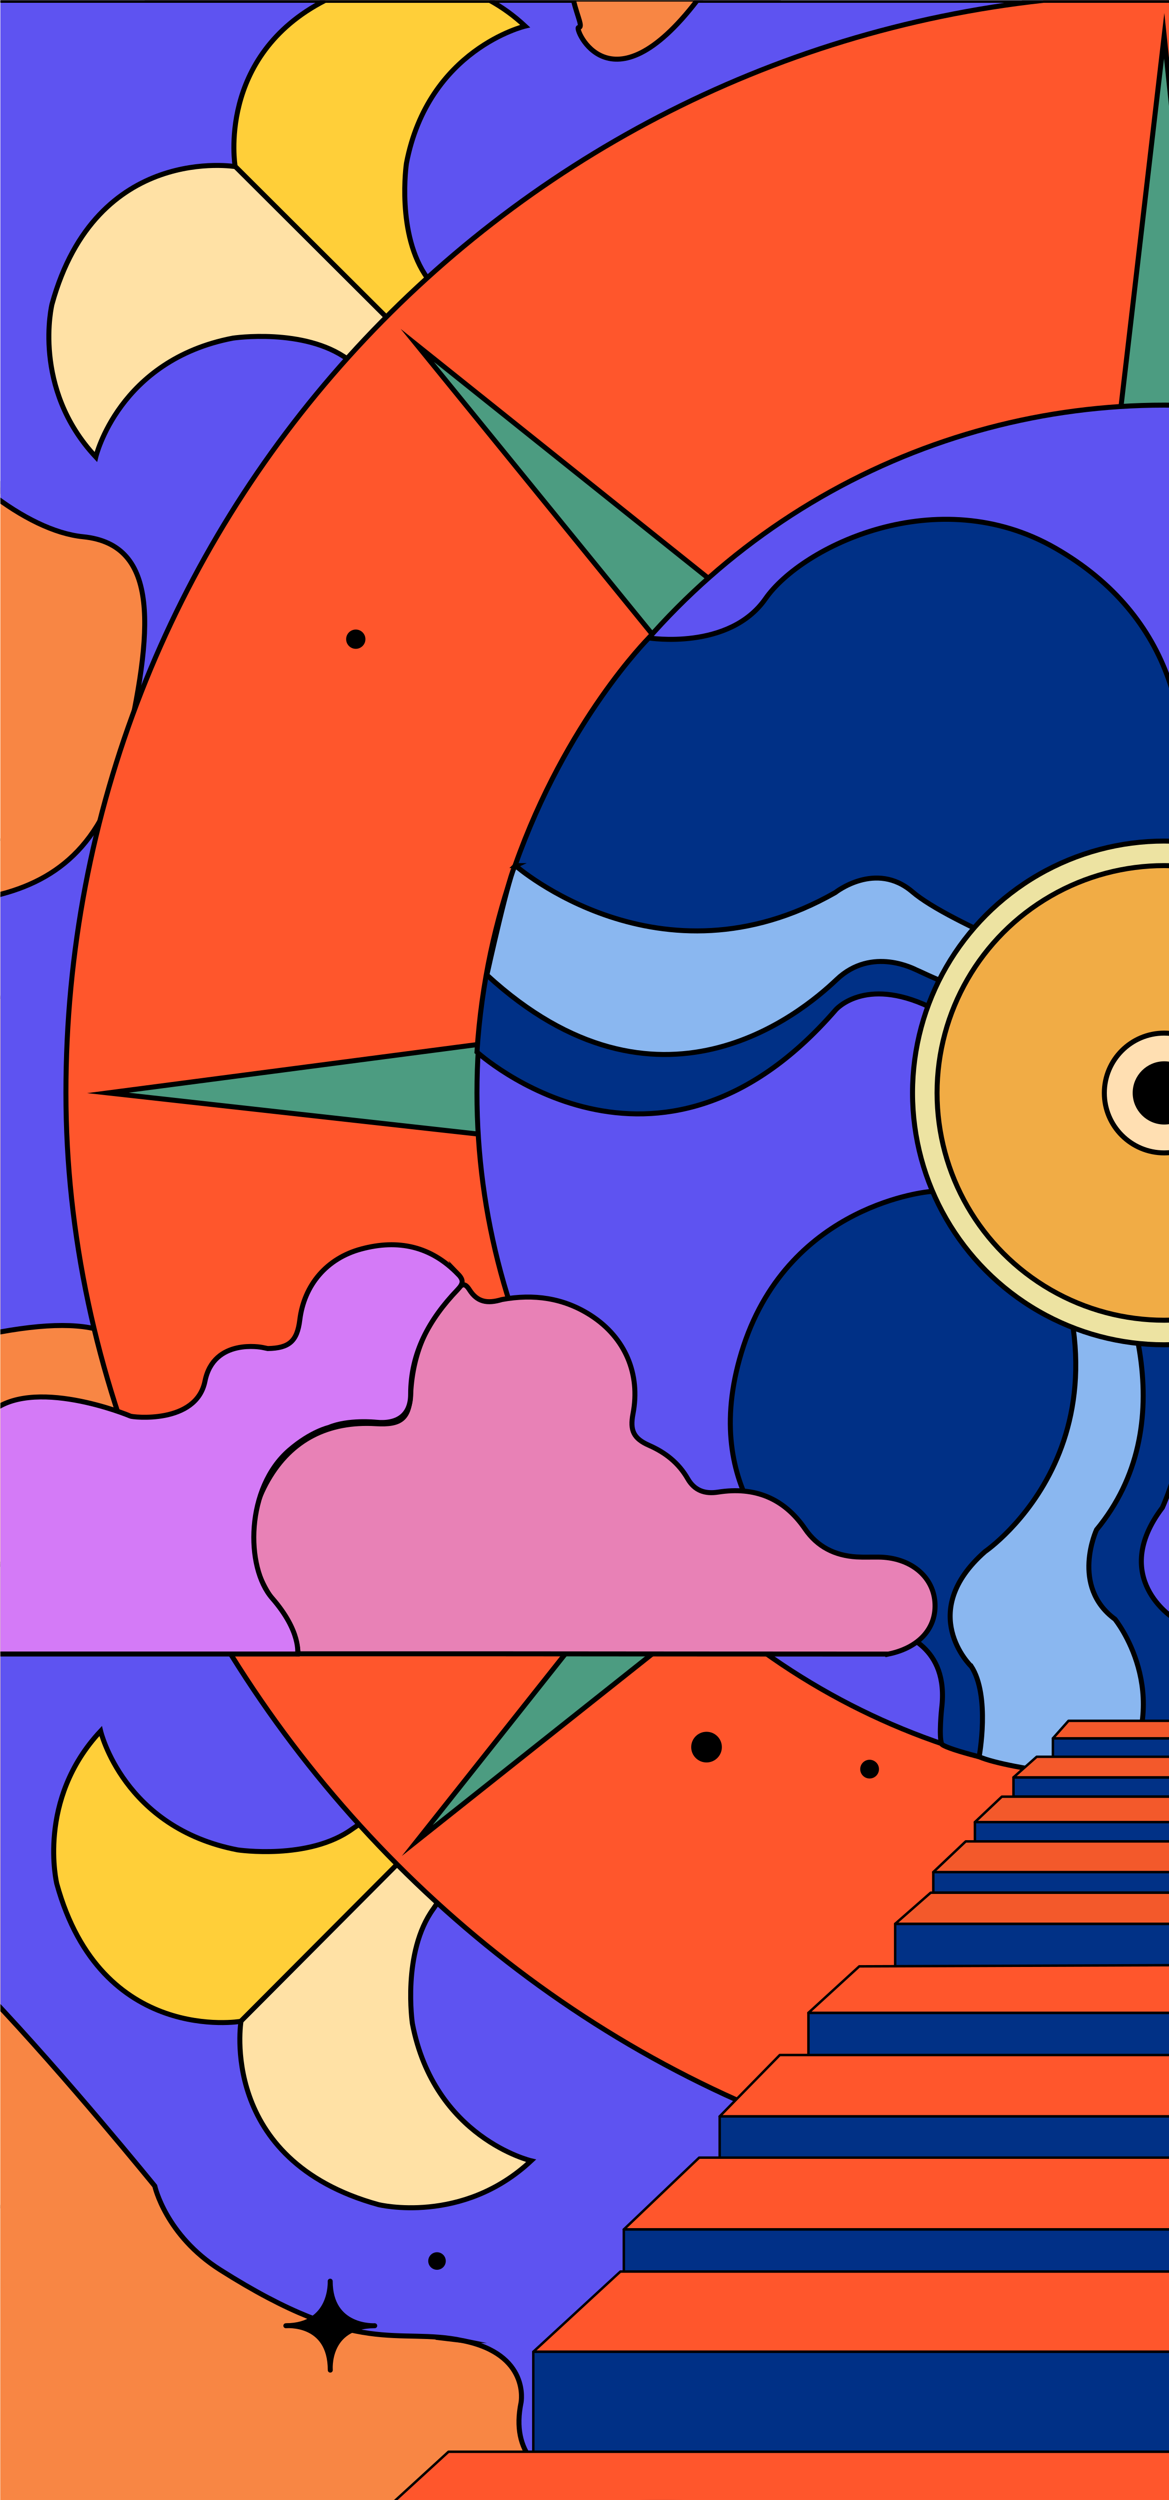
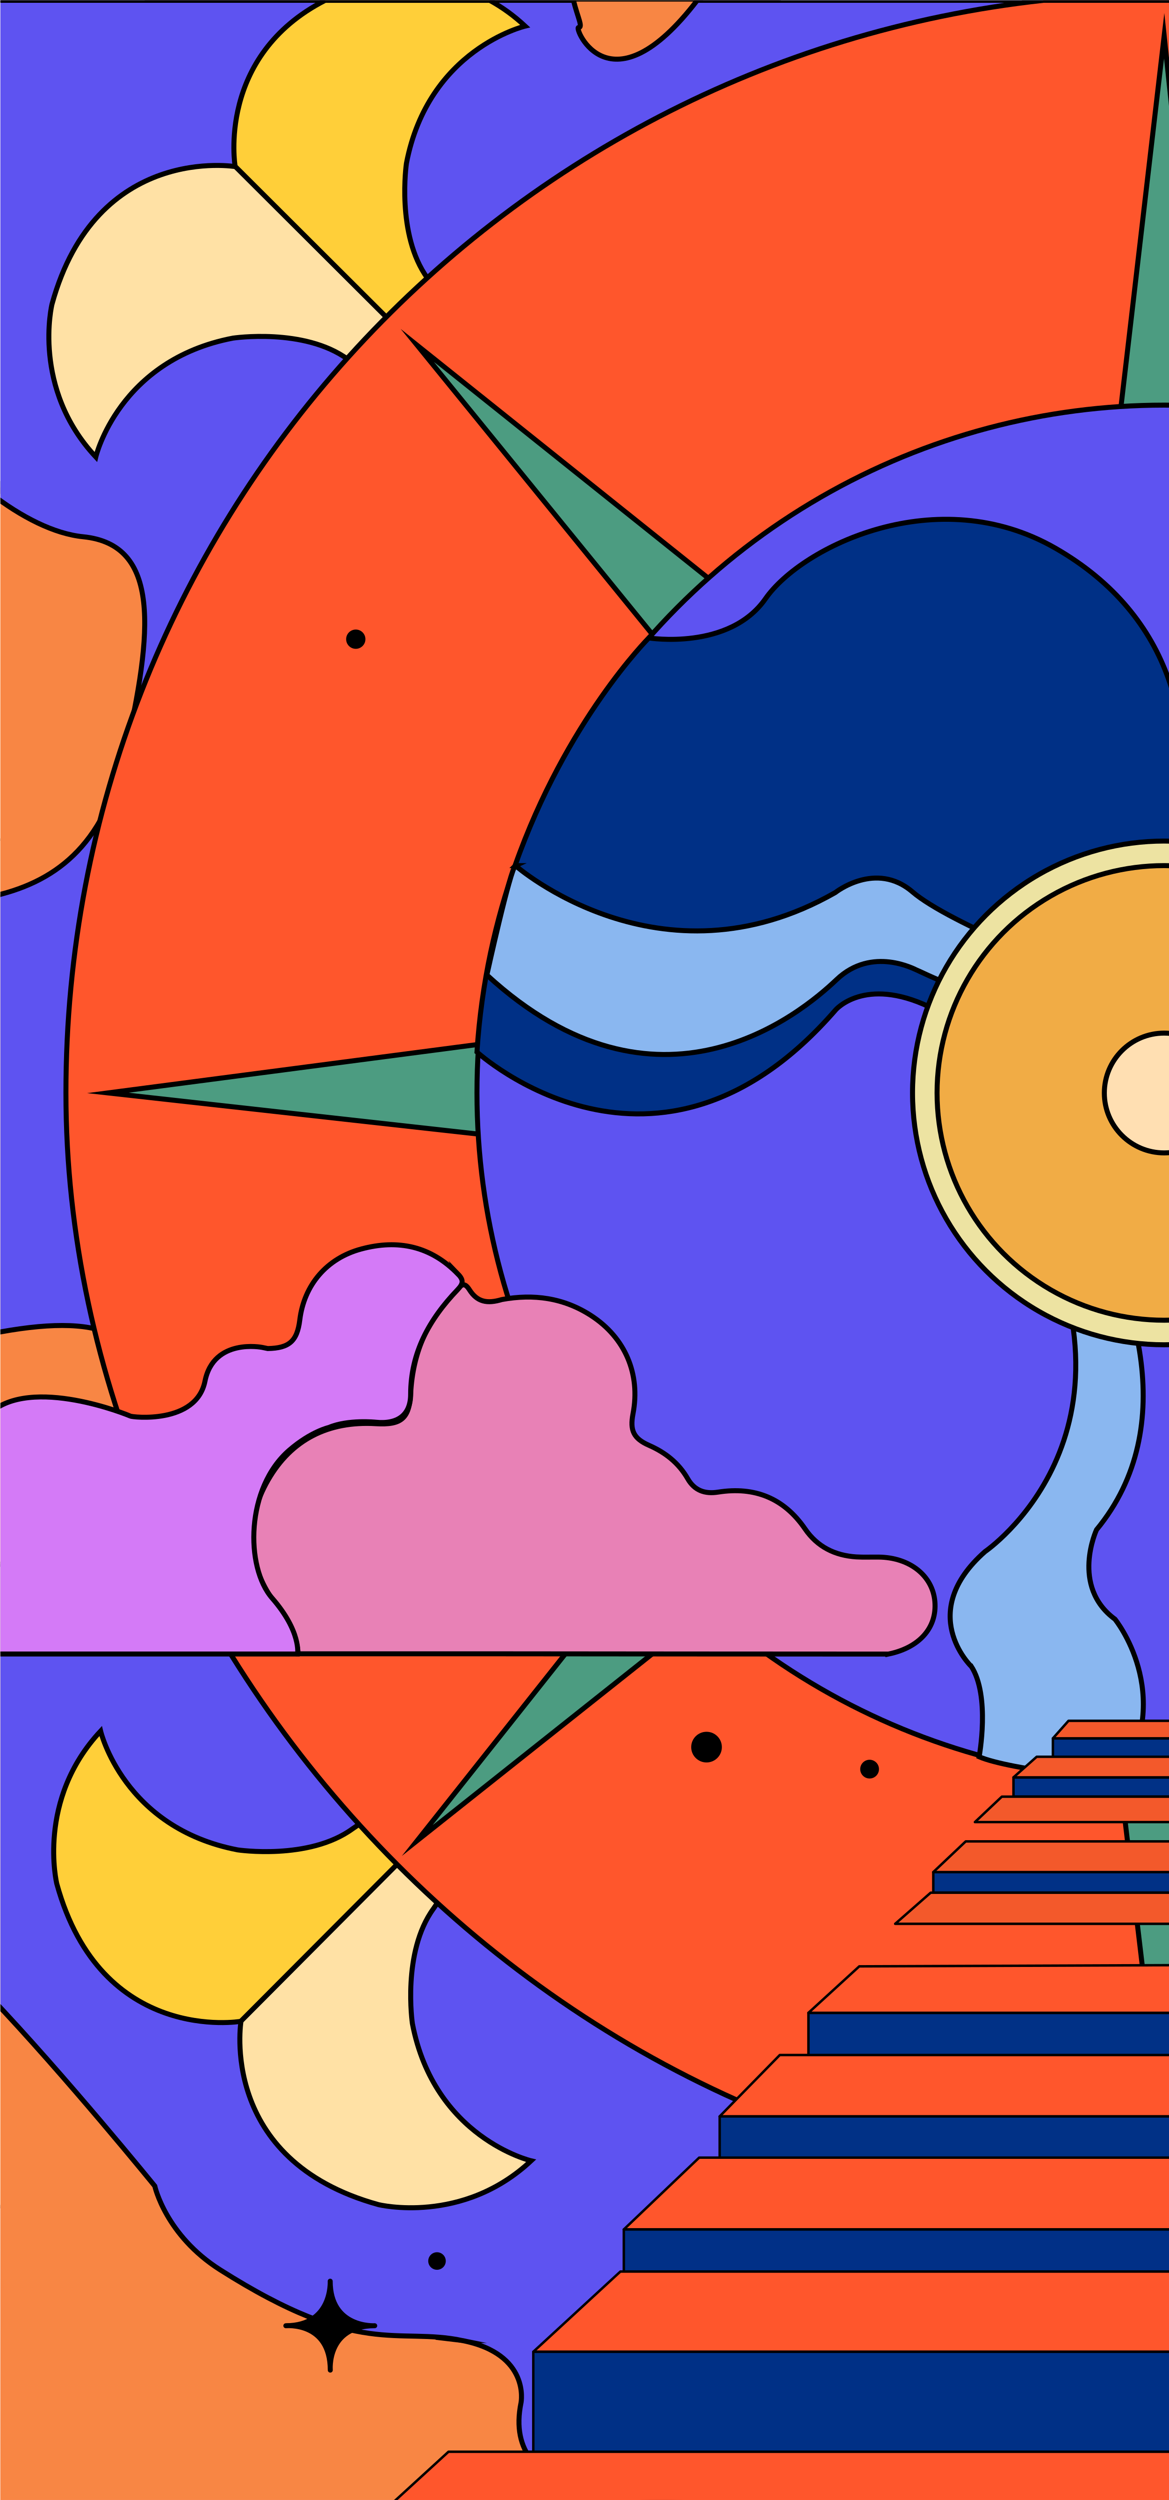
<svg xmlns="http://www.w3.org/2000/svg" id="Calque_1" data-name="Calque 1" viewBox="0 0 1334.14 2850.77">
  <defs>
    <style>
      .cls-1, .cls-2 {
        fill: #eaa7b8;
      }

      .cls-3, .cls-4, .cls-5, .cls-6, .cls-7, .cls-8, .cls-9, .cls-10, .cls-11, .cls-12, .cls-13, .cls-14, .cls-15, .cls-16, .cls-17, .cls-18, .cls-19, .cls-20 {
        stroke: #000;
      }

      .cls-3, .cls-6, .cls-21, .cls-22, .cls-11, .cls-2, .cls-13, .cls-23, .cls-24, .cls-25 {
        stroke-width: 2.8px;
      }

      .cls-3, .cls-6, .cls-11, .cls-13, .cls-15, .cls-23, .cls-24 {
        stroke-linejoin: round;
      }

      .cls-3, .cls-23 {
        fill: #f3592b;
      }

      .cls-4 {
        fill: #f1ac45;
      }

      .cls-4, .cls-5, .cls-7, .cls-21, .cls-22, .cls-8, .cls-9, .cls-10, .cls-2, .cls-12, .cls-14, .cls-16, .cls-17, .cls-18, .cls-19, .cls-20, .cls-25 {
        stroke-miterlimit: 10;
      }

      .cls-4, .cls-5, .cls-7, .cls-8, .cls-9, .cls-10, .cls-12, .cls-14, .cls-15, .cls-16, .cls-17, .cls-18, .cls-19, .cls-20 {
        stroke-width: 5.7px;
      }

      .cls-5, .cls-21 {
        fill: #ffe1a5;
      }

      .cls-6, .cls-20 {
        fill: #ff562c;
      }

      .cls-7 {
        fill: #5e53f1;
      }

      .cls-21, .cls-22, .cls-2, .cls-25 {
        stroke: #020101;
      }

      .cls-22 {
        fill: #f88644;
      }

      .cls-8, .cls-24 {
        fill: #003086;
      }

      .cls-9 {
        fill: #ffcf39;
      }

      .cls-26 {
        fill: none;
      }

      .cls-11 {
        fill: #013087;
      }

      .cls-12 {
        fill: #ede3a2;
      }

      .cls-13 {
        fill: #013186;
      }

      .cls-14 {
        fill: #d47af7;
      }

      .cls-14, .cls-17 {
        fill-rule: evenodd;
      }

      .cls-23 {
        stroke: #000002;
      }

      .cls-16 {
        fill: #ffdfb2;
      }

      .cls-17 {
        fill: #e881b6;
      }

      .cls-18 {
        fill: #8ab7f0;
      }

      .cls-19 {
        fill: #4c9c81;
      }

      .cls-24 {
        stroke: #000005;
      }

      .cls-27 {
        clip-path: url(#clippath);
      }

      .cls-25 {
        fill: #ef9d37;
      }
    </style>
    <clipPath id="clippath">
      <rect class="cls-26" x=".44" y=".37" width="1335.8" height="3250.7" />
    </clipPath>
  </defs>
  <g class="cls-27">
    <g>
      <g id="BG">
        <rect class="cls-1" x="282.24" y="210.57" width="4898.3" height="2755.3" />
        <path class="cls-21" d="M5418.34,2004.27c-5.9-91.8-12.8-183.4-20.9-275-44.2-502.6-121.1-1002.2-230.3-1494.8-18.2-81.9-41.6-195.1-112.8-249.5-65.8-50.4-180.6-49.9-261.3-48.8-164.7,2.1-325,43.9-481.2,92.7-138.5,43.3-169.7,72.7-259.2,183.9-194,241-211,372-200,453s-41,182-131,231-161,123-161,123c-209,222-278,14-278,14,0,0-149.8-439.8-686.4-633.6h0c-74.5-26.9-111.6,1.4-111.6,1.4-204,124.8-187-65.8-187-65.8,10.4-139.1-154-204-154-204,0,0-350.6-134.5-350.6,295.9s-262.1,173.1-462.9,63.2v2646.9h1812.8c254.8,0,509.4,15,764.2,15.7,128.7.4,264.1,5.2,391.8-13.4,103.6-15,176.8-73.5,246.6-148.1,18.3-19.5,36.4-39.2,54.4-59,225-247.4,427.6,34.9,604.9-248.7,44.3-70.9,87-142.8,128.1-215.6,33.8-59.9,94.6-137.8,101.7-206.1,8.4-80.5-11.1-177-16.3-258.4v.1Z" />
        <path class="cls-21" d="M1104.44,347.87S972.54,137.37,800.14.37H-11.86v3137.4h1342V490.97c-124.7-68.2-225.7-143-225.7-143v-.1Z" />
        <path class="cls-2" d="M5635.34,1950.27c-8.1-104-17.8-207.9-28.9-311.7-29.3-271.3-74.2-562.4-240-787.8-60.7-82.5-68.5-94.8-157.4-48.7-72.3,37.5-141.4,78.6-218,107.1-103.7,38.6-228.2,70.4-334.3,22-180.2-82.2-259-119.5-289.8-135-28.5-8.8-147.6-52-278.2,31.4-144,92-176,310-88,422,0,0,66,69,17.7,132,0,0-16.3,31.7-16.7,61.7-.3,30-51.7,34-51.7,34,0,0-30.3,4.7-45.7,17.7-15.3,13-72.6,53.3-118.1,28.8h0s-197.5-90.6-372,112.9c0,0-64.5,99-58.5,196.5,0,0,7,25.5-23.5,35.5s-79,42-71,125.5c0,0,5.5,30-44,61.5-49.5,31.5-380.6,310.1-938.7,61.5-558.1-248.6-1053.1-720.5-1869.2,0-129.6,114.4-255.2,233.7-372.3,360.9-14.4,15.6-31.1,32.7-48.9,50.7v613.1c97.6,35,206.2,34.4,311,33,1499.6-19.9,2999.2-39.8,4498.8-59.7,122.5,0,219.4,28.2,295.4-74.9,87.7-118.9,172.5-239.9,258.8-359.9,99.1-137.8,280.4-334.8,304.7-508.4,9.5-68.3-16-152.6-21.4-221.8l-.1.1Z" />
        <path class="cls-25" d="M-11.86,957.77v60.6l1649.2,543.1c.6-.4,104.4-83.8,301-59.2l2283.3-449.1c26.6-76.1,59.6-155.6,100.6-236.7L-11.86,957.77Z" />
-         <path class="cls-25" d="M5739.64,1533.77c-7.8-38.5-11.1-86.5-38.5-114-24.6-24.6-75.3-28.6-104.1-52-34.9-28.3-40.7-68.5-57.2-109.2-42.8-105.4-44.6-226.5,0-331.8,24.3-57.5,61-108.6,104.6-153.4l-1422.8,279.9c-125.3,358.9-107.8,644.6-114.4,689.6-12,81-166.5,68.6-166.5,68.6-465,16.1-498.6,203.1-837.3,201.9s-569.2-191.1-569.2-191.1c-248-221.8-448.1-301.4-595.8-319.9l-301,59.2h0s-263.9,182.8-567.9-39.2c-304.1-222-439-168.4-433-82.7,11.6,166.5-177.6,128.1-648.2-313.8v1977.8h3485.4c474.9,0,954.5-19.8,1428.9,0,329.3,13.7,629.5-423.1,747.2-695.9,78.6-182,118.6-380.3,119.1-578.5.2-99.1-9.4-198.2-29.1-295.3l-.2-.2Z" />
+         <path class="cls-25" d="M5739.64,1533.77c-7.8-38.5-11.1-86.5-38.5-114-24.6-24.6-75.3-28.6-104.1-52-34.9-28.3-40.7-68.5-57.2-109.2-42.8-105.4-44.6-226.5,0-331.8,24.3-57.5,61-108.6,104.6-153.4l-1422.8,279.9c-125.3,358.9-107.8,644.6-114.4,689.6-12,81-166.5,68.6-166.5,68.6-465,16.1-498.6,203.1-837.3,201.9c-248-221.8-448.1-301.4-595.8-319.9l-301,59.2h0s-263.9,182.8-567.9-39.2c-304.1-222-439-168.4-433-82.7,11.6,166.5-177.6,128.1-648.2-313.8v1977.8h3485.4c474.9,0,954.5-19.8,1428.9,0,329.3,13.7,629.5-423.1,747.2-695.9,78.6-182,118.6-380.3,119.1-578.5.2-99.1-9.4-198.2-29.1-295.3l-.2-.2Z" />
        <path class="cls-22" d="M1135.34,276.27C1053.34,184.27,971.34,92.27,889.24.37H166.74C77.74,195.77,26.74,409.07-11.86,621.47v2459c93,75.1,206.2,127.1,322.3,158.7,173.6,47.2,355.5,53.1,535.3,58.4,163.5,4.8,327,9.2,490.4,13.2V501.97c-67-75.3-133.9-150.5-200.9-225.7h.1Z" />
      </g>
      <g id="Disk">
        <path class="cls-7" d="M497.44,2665.27l30.3,3.6c-8.9-1.8-18.9-3-30.3-3.6h0Z" />
        <path class="cls-7" d="M2731.24,2149.17c273.1-285,197.4-644.4,150.4-735.4-49-95,40-166,40-166,191-299-117-412.5-117-412.5-240.7-3.1-193.2-169.8-193.2-169.8C2647.54,149.47,1904.64,66.17,1810.64,57.47c-94-8.7-320.6-1.6-379.4-35.1-12-6.8-25-14.2-38.8-22h-596.7c-99.8,130.1-140.9,31-135.5,31s-1-11.6-5.8-31H-11.86v561.4c36.4,28.2,73.9,47,106.7,50.3,88.5,8.8,79.8,107.7,47.8,247.7-24.4,106.5-81.1,147.4-154.5,163v498.4c131.5-26.4,177.9,2.9,166.5,67.1-12,67.6-28,196-140,193.8-9.1-.2-17.9,2-26.5,6.1v488.1c86.9,91.4,188.5,216.5,188.5,216.5,0,0,12.2,56,74.7,95.6,159.7,101.1,201,65,276.6,80.6h-.2c77.8,15.4,66.9,70.8,66.9,70.8-46.2,226,599.8,27.8,599.8,27.8,135.2-44.7,97.3-55.8,188-97.1s298.8-59.2,434.5-12.7,259.3-46.5,283.3-91.7,99-170.8,208.5-23.6,346,82.3,346,82.3c197.6-22.5,28.6-217.7,28.6-217.7-85.5-157.5,47.8-257.9,47.8-257.9h.1Z" />
        <g id="_4xFaux" data-name=" 4xFaux">
          <g id="faucille">
            <path class="cls-5" d="M1328.64,1246.27l1060.1,1056.9s159.2,27.2,209.9-156.8c0,0,23.5-95.7-50-174.2,0,0-26,110.5-156.5,135.5,0,0-81.3,12.1-130.9-24,0,0-306.6-204-260.6-346,0,0-193.5-14-384.8-286-191.2-272-278.2-209.8-287.2-205.4h0Z" />
            <path class="cls-9" d="M1328.64,1246.27l1061,1057.3s27.2,159.2-156.8,209.9c0,0-95.7,23.5-174.2-50,0,0,110.5-26,135.5-156.5,0,0,12.1-81.3-24-130.9,0,0-204-306.6-346-260.6,0,0-14-193.5-286-384.7-272-191.2-213.9-275.4-209.5-284.4v-.1Z" />
          </g>
          <g id="faucille-2">
            <path class="cls-5" d="M1332.04,1243.97L275.14,2304.07s-27.2,159.2,156.8,209.9c0,0,95.7,23.5,174.2-50,0,0-110.5-26-135.5-156.5,0,0-12.1-81.3,24-130.9,0,0,204-306.6,346-260.6,0,0,14-193.5,286-384.7,272-191.2,209.8-278.3,205.4-287.3h0Z" />
            <path class="cls-9" d="M1332.04,1243.97L274.74,2304.97s-159.2,27.2-209.9-156.8c0,0-23.5-95.7,50-174.2,0,0,26,110.5,156.5,135.5,0,0,81.3,12.1,130.9-24,0,0,306.6-204,260.6-346,0,0,193.5-14,384.8-286,191.2-272,275.4-213.9,284.4-209.5h0Z" />
          </g>
          <g id="faucille-3">
            <path class="cls-5" d="M1329.34,1246.97L269.24,190.07s-159.2-27.2-209.9,156.8c0,0-23.5,95.7,50,174.2,0,0,26-110.5,156.5-135.5,0,0,81.3-12.1,130.9,24,0,0,306.6,204,260.6,346,0,0,193.5,14,384.8,286,191.2,272,278.2,209.8,287.2,205.4h0Z" />
            <path class="cls-9" d="M1119.84,962.57c-272-191.2-286-384.8-286-384.8-142,46-346-260.6-346-260.6-36-49.6-24-130.9-24-130.9,25-130.5,135.5-156.5,135.5-156.5-13.2-12.3-26.8-21.9-40.5-29.4h-187.7c-124.3,63.6-102.8,189.3-102.8,189.3l1061,1057.3h0c4.4-9,62.5-93.2-209.5-284.4h0Z" />
          </g>
        </g>
        <path class="cls-20" d="M1328.64-7.13c-46.6,0-92.5,2.6-137.8,7.5h275.6c-45.2-4.9-91.2-7.5-137.8-7.5h0Z" />
        <path class="cls-20" d="M1466.44.37h-275.6C563.44,68.97,75.24,600.67,75.24,1246.27s561.2,1253.4,1253.4,1253.4,1253.4-561.2,1253.4-1253.4S2093.84,68.97,1466.44.37Z" />
        <polygon class="cls-19" points="1328.64 40.77 1426.34 977.47 2181.04 393.87 1587.94 1122.47 2534.14 1246.27 1600.34 1339.67 2181.04 2098.77 1459.14 1505.57 1328.64 2451.87 1216.84 1510.97 476.24 2098.77 1069.44 1351.37 123.14 1246.27 1069.44 1122.47 476.24 393.87 1218.34 987.07 1328.64 40.77" />
        <g id="Disk-2">
          <circle id="disk" class="cls-7" cx="1328.64" cy="1246.27" r="784.3" />
          <path class="cls-8" d="M1060.44,1148.17s232.2,32.9,280.9-191.8c26.4-122-1.7-253.7-136.7-331.2s-289.5-2-331,57.5-133.2,44.8-133.2,44.8c0,0-94.3,94.2-152.6,259.5-21.7,61.5-38.4,132.7-43.5,212.7,0,0,205.3,187,409.3-48,0,0,32.8-38.6,106.8-3.6h0v.1Z" />
          <path class="cls-18" d="M588.24,987.07s165.1,144.7,365.1,30.7c0,0,46.2-36.7,88.1-.7,41.9,36,196.6,96.3,199.2,93.3,0,0-50,30-83.3,32s-110-36-111.3-36.3-50.7-27.7-91.3,11c-40.7,38.7-203.8,174-399.1-5.3,0,0,26.9-122,32.7-124.7h-.1Z" />
-           <path class="cls-8" d="M1061.34,1358.77s-158.8,13.1-212.7,175.8c-53.8,162.7,51,242.2,75,259.2,0,0,92,60,98,65,6,5,62,17.2,53,89.6,0,0-3.3,31.4,0,40.2s196.7,56.5,294.7,41c0,0,44.7-86.8-30.2-184.5,0,0-73.2-46-12.5-126,0,0,166.7-364-265.3-360.3h0Z" />
          <path class="cls-18" d="M1108.04,1899.77s-62.8-61,16.2-130.5c0,0,195-132.9,49.7-401.3-145.3-268.4,273.4,139,77.5,376.4,0,0-30,64.5,21,102,0,0,68.9,84.5,5.8,184.3,0,0-125.6-12.2-160.8-27.4,0,0,13.1-69.8-9.2-103.5h-.2Z" />
          <circle id="disk-2" class="cls-12" cx="1328.64" cy="1246.27" r="287.2" />
          <circle id="disk-3" class="cls-4" cx="1328.64" cy="1246.27" r="259.2" />
          <circle id="disk-4" class="cls-16" cx="1328.64" cy="1246.37" r="68.3" />
-           <path id="disk-5" class="cls-10" d="M1361.94,1246.27c0,18.4-14.9,33.2-33.2,33.2s-33.2-14.9-33.2-33.2,14.9-33.2,33.2-33.2,33.2,14.9,33.2,33.2Z" />
        </g>
      </g>
      <g id="Escalier">
        <g id="step10">
          <rect class="cls-13" x="1201.64" y="1982.27" width="276.5" height="22" />
          <polygon class="cls-3" points="1459.14 1962.27 1219.44 1962.27 1201.64 1982.27 1478.14 1982.27 1459.14 1962.27" />
        </g>
        <g id="step9">
          <rect class="cls-13" x="1156.64" y="2026.77" width="367" height="22" />
          <polygon class="cls-23" points="1494.94 2003.27 1183.14 2003.27 1156.64 2026.77 1521.94 2026.77 1494.94 2003.27" />
        </g>
        <g id="step8">
-           <rect class="cls-13" x="1112.64" y="2077.77" width="453" height="25" />
          <polygon class="cls-3" points="1536.34 2048.77 1143.34 2048.77 1112.64 2077.77 1565.64 2077.77 1536.34 2048.77" />
        </g>
        <g id="step7">
          <rect class="cls-13" x="1065.14" y="2134.77" width="549.5" height="23.5" />
          <polygon class="cls-3" points="1576.14 2099.77 1102.14 2099.77 1065.14 2134.77 1614.64 2134.77 1576.14 2099.77" />
        </g>
        <g id="step6">
-           <rect class="cls-13" x="1021.64" y="2193.77" width="633" height="53" />
          <polygon class="cls-3" points="1614.64 2158.27 1062.14 2158.27 1021.64 2193.77 1654.64 2193.77 1614.64 2158.27" />
        </g>
        <g id="step5">
          <rect class="cls-13" x="922.64" y="2295.27" width="831" height="60" />
          <polygon class="cls-6" points="1693.14 2239.57 980.64 2242.27 922.64 2295.27 1753.64 2295.27 1693.14 2239.57" />
        </g>
        <g id="step4">
          <polygon class="cls-6" points="1785.34 2343.37 889.94 2343.37 821.34 2413.37 1859.34 2413.37 1785.34 2343.37" />
          <rect class="cls-13" x="821.34" y="2413.37" width="1038" height="79.3" />
        </g>
        <g id="step3">
          <polygon class="cls-6" points="1877.94 2460.37 797.94 2460.37 711.94 2542.27 1967.34 2542.27 1877.94 2460.37" />
          <rect class="cls-11" x="711.94" y="2542.27" width="1255.3" height="123" />
        </g>
        <g id="step2">
          <polygon class="cls-6" points="1965.64 2590.27 708.04 2590.27 608.64 2681.77 2066.34 2681.77 1965.64 2590.27" />
          <rect class="cls-24" x="608.64" y="2681.77" width="1457.7" height="156" />
        </g>
        <g id="step1">
          <polygon class="cls-6" points="2157.94 2795.77 511.84 2795.77 376.84 2919.27 2298.24 2919.27 2157.94 2795.77" />
        </g>
      </g>
      <g id="Dots">
        <circle cx="406.04" cy="728.87" r="11" />
        <circle cx="806.34" cy="1992.27" r="17.5" />
        <circle cx="992.44" cy="2017.37" r="10.7" />
        <circle cx="498.74" cy="2578.27" r="10" />
      </g>
      <g id="Stars">
        <path class="cls-15" d="M427.54,2652.07s-50.7,3-50.7-50.8c0,0,2.9,50.7-50.6,50.8,0,0,50.7-4.9,50.7,50.6,0,0-4.4-50.7,50.7-50.6h-.1Z" />
      </g>
      <g id="Cloud">
        <g id="cloud3">
          <g>
            <path class="cls-17" d="M1013.34,1886.17c-151,0-302-.2-453-.3h-220.1c-1.2-23.8-14.8-41.1-27.9-59.8-31-44-33.1-91.8-6.4-138.3,26.8-46.6,69.2-67.5,123-64.3,29.3,1.7,38.2-5.8,39.8-35.1,2.5-46.2,19.7-85.7,52.9-118.2,5.5-5.3,8.4-8.4,14.2.7,8.8,13.8,20.1,16.1,37,11,36.1-6.6,70.3-2,101.6,18.2,39,25.2,56.7,66.7,48,112-3.7,19.2.6,28.3,18.3,36.1,18.7,8.2,33.8,20.1,44.1,38,7.8,13.6,19.6,17.7,34.8,15.3,41.6-6.5,75,6.8,99.1,41.9,14.1,20.6,34.1,30.4,58.5,32,8.5.5,17,.1,25.4.2,35.5.3,61.8,21.1,64.3,50.8,2.5,29.9-17.9,52.8-53.6,59.9h0v-.1Z" />
            <path class="cls-14" d="M522.74,1452.97c-30.9-31.9-68.2-40.1-110.5-28.7-39.4,10.6-65.2,41-70.1,80.9-3,24.3-12.2,32.2-36.6,32.6-3.5-.7-6.3-1.3-6.3-1.3,0,0-55.3-11.1-65.3,38.5s-83.3,41.1-85.3,39.8c-1.4-.9-113.4-46.6-160.5-3v274.3h351.5s4.3-25.4-29-63.6c-31-35.5-30.2-126,19.6-168.9,24.7-21.3,45.1-25.8,45.1-25.8,21.8-9.3,53.4-6,53.4-6,24.3,2.5,39.9-7.6,39.9-31.8,0-47.6,21.4-85.7,53.4-119.1,6.8-7.1,7.3-11.2.6-18.1l.1.2Z" />
          </g>
        </g>
      </g>
    </g>
  </g>
</svg>